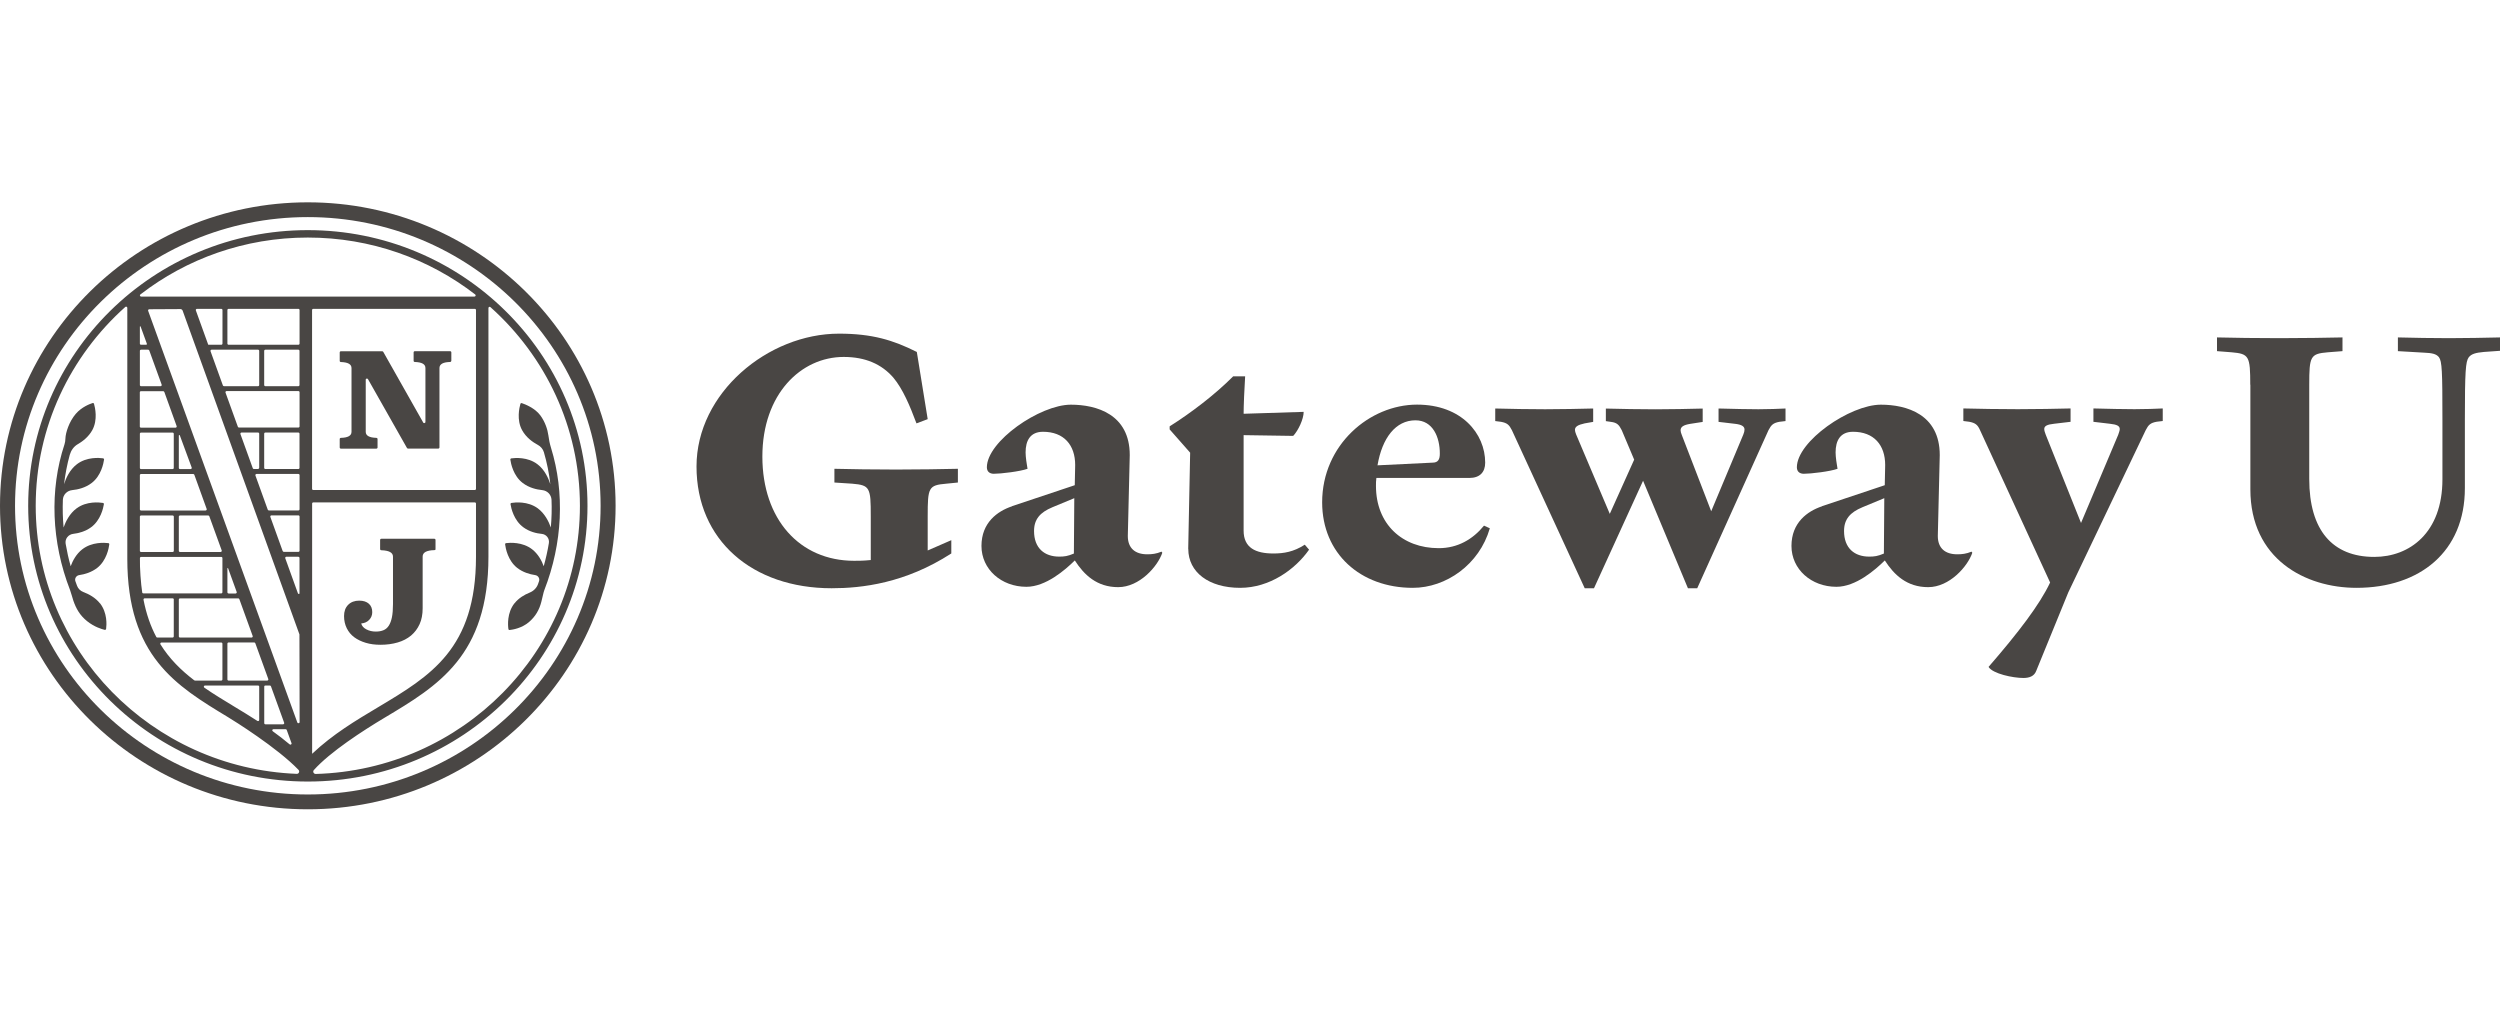
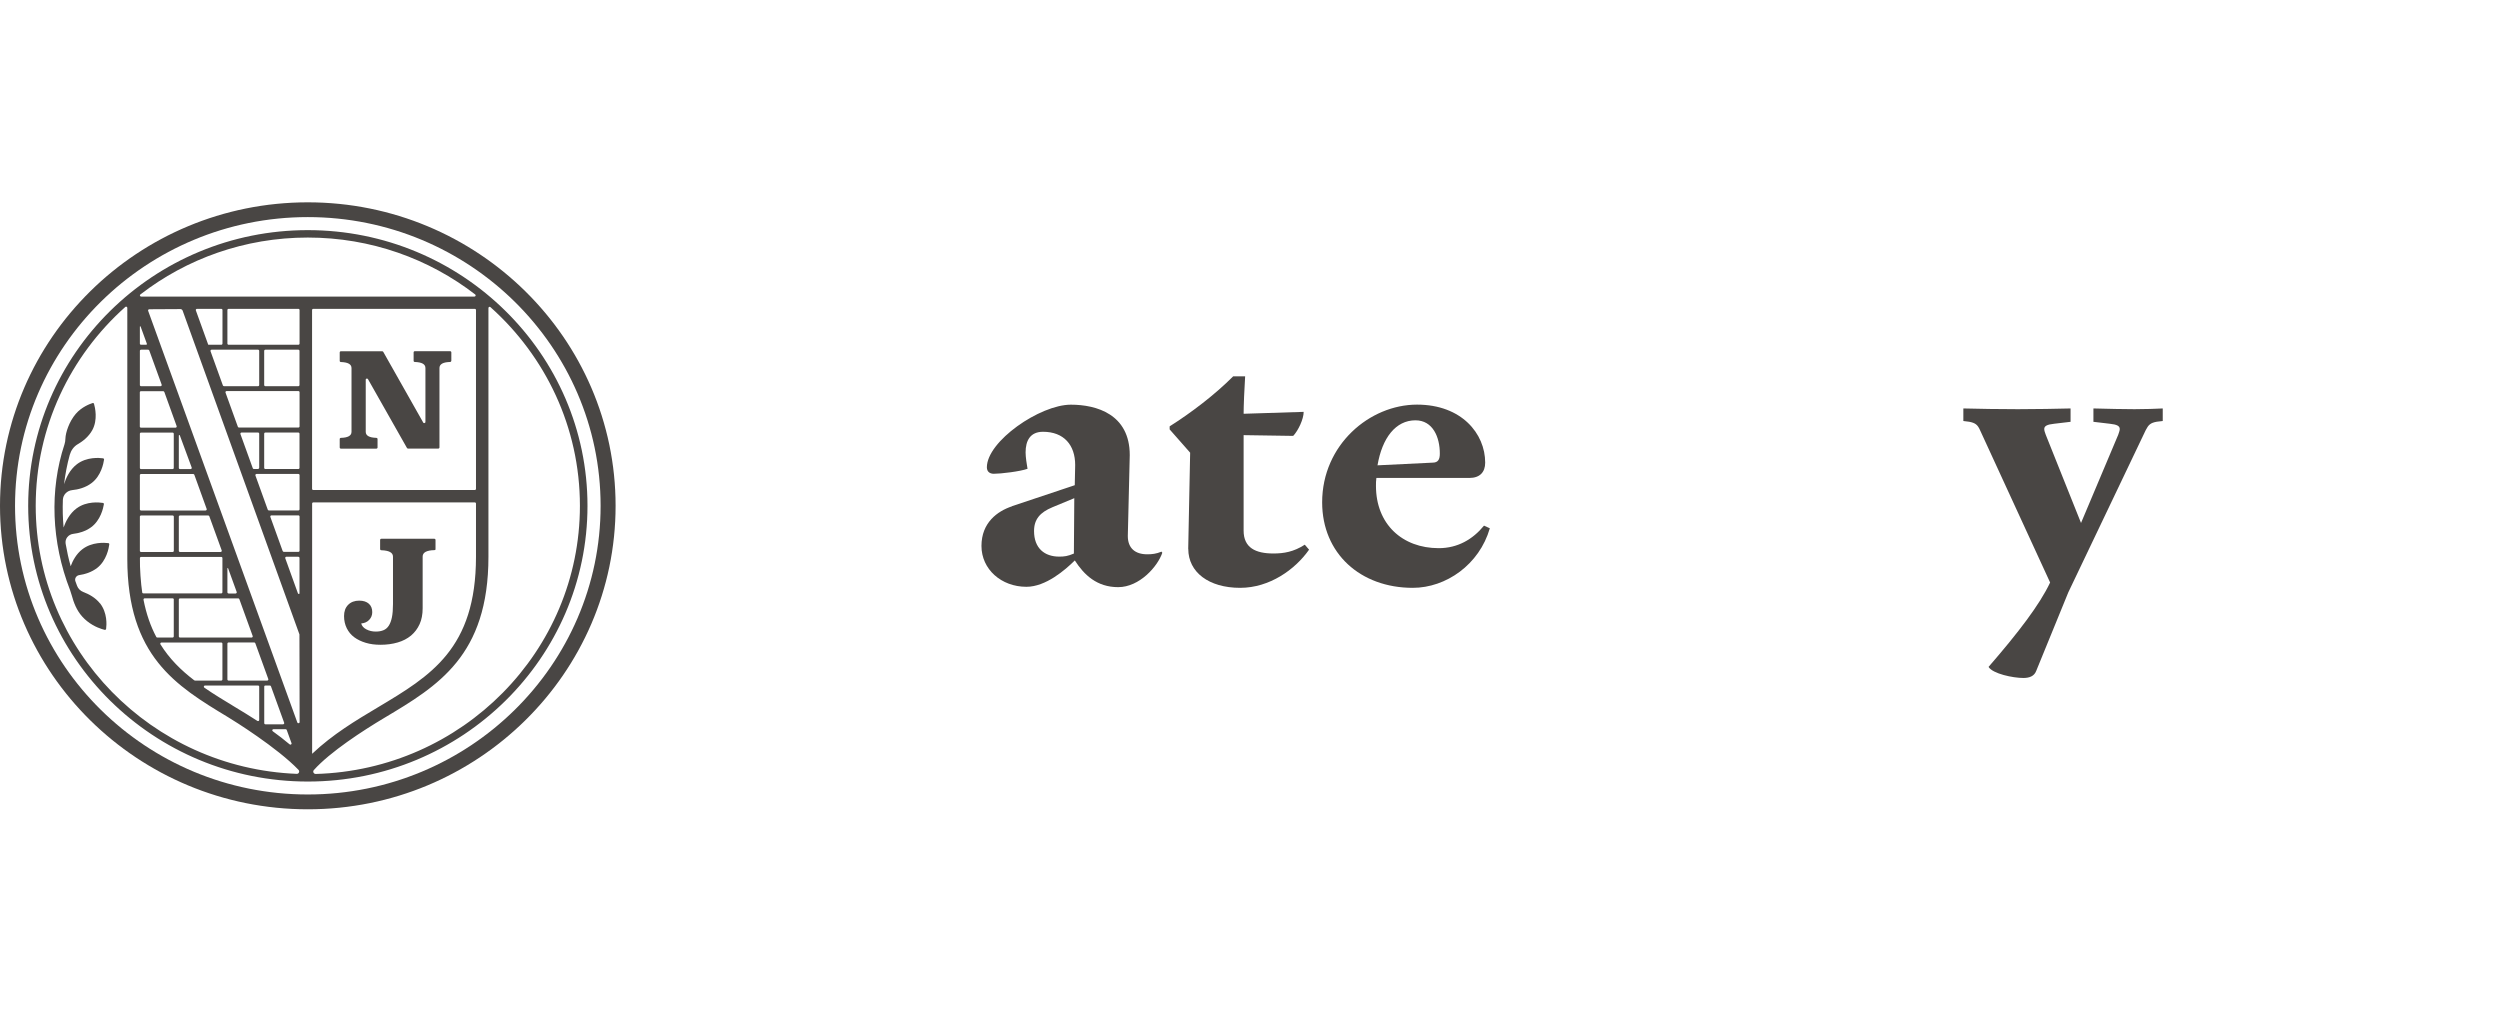
<svg xmlns="http://www.w3.org/2000/svg" width="215" height="87" viewBox="0 0 215 87" fill="none">
  <g opacity="0.8">
    <g clip-path="url(#clip0_4251_3173)">
      <path d="M26.469 19.791C13.211 19.791 2.424 30.427 2.424 43.5C2.424 56.572 13.211 67.213 26.474 67.213C39.737 67.213 50.524 56.577 50.524 43.5C50.524 30.422 39.732 19.791 26.469 19.791ZM26.469 20.429C31.896 20.429 36.898 22.257 40.869 25.326C40.945 25.386 40.899 25.505 40.803 25.505H12.135C12.039 25.505 11.993 25.381 12.069 25.326C16.041 22.257 21.043 20.429 26.469 20.429ZM26.838 42.045V26.661C26.838 26.606 26.884 26.561 26.939 26.561H40.834C40.889 26.561 40.935 26.606 40.935 26.661V42.04C40.935 42.095 40.889 42.14 40.834 42.14H26.939C26.884 42.14 26.838 42.095 26.838 42.04V42.045ZM40.834 43.206C40.889 43.206 40.935 43.251 40.935 43.306V47.874C40.935 55.795 37.034 58.122 32.512 60.822C30.592 61.968 28.622 63.143 26.853 64.817L26.843 64.827V43.306C26.843 43.251 26.889 43.206 26.944 43.206H40.839H40.834ZM12.837 30.139L13.903 33.078C13.929 33.142 13.878 33.212 13.807 33.212H12.13C12.074 33.212 12.029 33.167 12.029 33.113V30.173C12.029 30.119 12.074 30.074 12.13 30.074H12.741C12.782 30.074 12.822 30.099 12.837 30.139ZM12.13 29.65C12.074 29.65 12.029 29.605 12.029 29.551V28.096C12.029 28.056 12.079 28.046 12.095 28.091C12.105 28.126 12.499 29.202 12.625 29.546C12.65 29.61 12.62 29.65 12.554 29.65H12.13ZM14.131 33.706L15.192 36.645C15.217 36.71 15.166 36.779 15.096 36.779H12.125C12.069 36.779 12.024 36.734 12.024 36.68V33.74C12.024 33.686 12.069 33.641 12.125 33.641H14.03C14.07 33.641 14.111 33.666 14.126 33.706H14.131ZM14.944 37.302V40.242C14.944 40.297 14.899 40.341 14.843 40.341H12.13C12.074 40.341 12.029 40.297 12.029 40.242V37.302C12.029 37.248 12.074 37.203 12.13 37.203H14.843C14.899 37.203 14.944 37.248 14.944 37.302ZM16.713 40.83L17.774 43.769C17.799 43.834 17.748 43.903 17.678 43.903H12.13C12.074 43.903 12.029 43.858 12.029 43.804V40.864C12.029 40.81 12.074 40.765 12.13 40.765H16.617C16.657 40.765 16.698 40.79 16.713 40.83ZM15.48 40.341C15.424 40.341 15.379 40.297 15.379 40.242V37.457C15.379 37.407 15.45 37.397 15.465 37.442L16.485 40.207C16.511 40.272 16.46 40.341 16.389 40.341H15.48ZM18.001 44.397L19.067 47.336C19.092 47.401 19.042 47.47 18.971 47.47H15.48C15.424 47.47 15.379 47.426 15.379 47.371V44.431C15.379 44.377 15.424 44.332 15.48 44.332H17.905C17.945 44.332 17.986 44.357 18.001 44.397ZM14.949 44.431V47.371C14.949 47.426 14.904 47.47 14.848 47.47H12.13C12.074 47.47 12.029 47.426 12.029 47.371V44.431C12.029 44.377 12.074 44.332 12.13 44.332H14.848C14.904 44.332 14.949 44.377 14.949 44.431ZM19.128 47.993V50.933C19.128 50.988 19.082 51.032 19.027 51.032H12.332C12.281 51.032 12.236 50.998 12.231 50.953C12.115 50.196 12.014 48.855 12.034 47.998C12.034 47.944 12.079 47.894 12.135 47.894H19.027C19.082 47.894 19.128 47.939 19.128 47.993ZM20.583 51.526L21.73 54.694C21.755 54.759 21.705 54.829 21.634 54.829H15.48C15.424 54.829 15.379 54.784 15.379 54.729V51.56C15.379 51.506 15.424 51.461 15.48 51.461H20.487C20.527 51.461 20.568 51.486 20.583 51.526ZM19.658 51.037C19.603 51.037 19.557 50.993 19.557 50.938V48.89C19.557 48.84 19.608 48.83 19.623 48.89C19.638 48.95 20.355 50.908 20.355 50.908C20.381 50.973 20.33 51.042 20.259 51.042H19.658V51.037ZM14.944 51.56V54.729C14.944 54.784 14.899 54.829 14.843 54.829H13.53C13.489 54.829 13.454 54.809 13.439 54.774C12.954 53.862 12.585 52.816 12.342 51.58C12.332 51.521 12.377 51.456 12.443 51.456H14.848C14.904 51.456 14.949 51.501 14.949 51.556L14.944 51.56ZM19.128 55.352V58.431C19.128 58.485 19.082 58.53 19.027 58.53H16.773C16.773 58.53 16.728 58.52 16.708 58.51C15.576 57.648 14.575 56.662 13.797 55.411C13.757 55.347 13.807 55.257 13.883 55.257H19.027C19.082 55.257 19.128 55.302 19.128 55.357V55.352ZM22.291 59.053V61.918C22.291 61.998 22.2 62.042 22.134 61.998C21.472 61.569 20.81 61.166 20.148 60.767C19.254 60.224 18.385 59.701 17.572 59.138C17.491 59.083 17.531 58.954 17.632 58.954H22.19C22.245 58.954 22.291 58.998 22.291 59.053ZM19.557 58.431V55.352C19.557 55.297 19.603 55.252 19.658 55.252H21.861C21.902 55.252 21.942 55.277 21.957 55.317L23.074 58.396C23.099 58.46 23.049 58.53 22.978 58.53H19.658C19.603 58.53 19.557 58.485 19.557 58.431ZM22.811 58.954H23.205C23.246 58.954 23.286 58.978 23.301 59.018L24.438 62.157C24.463 62.222 24.413 62.291 24.342 62.291H22.826C22.771 62.291 22.725 62.247 22.725 62.192V59.048C22.725 58.993 22.761 58.959 22.811 58.959V58.954ZM24.66 62.78L25.07 63.91C25.105 64.005 24.989 64.085 24.908 64.015C24.433 63.612 23.948 63.243 23.458 62.889C23.377 62.834 23.417 62.71 23.518 62.71H24.564C24.605 62.71 24.645 62.735 24.66 62.775V62.78ZM12.741 26.731C12.716 26.666 12.767 26.596 12.837 26.596L15.515 26.581C15.601 26.581 15.677 26.636 15.707 26.716L25.752 54.56L25.767 62.097C25.767 62.212 25.61 62.237 25.57 62.132L12.741 26.731ZM24.312 47.396L23.251 44.456C23.225 44.392 23.276 44.322 23.347 44.322H25.661C25.716 44.322 25.762 44.367 25.762 44.422V47.361C25.762 47.416 25.716 47.46 25.661 47.46H24.413C24.372 47.46 24.332 47.435 24.317 47.396H24.312ZM25.656 47.884C25.711 47.884 25.757 47.929 25.757 47.983V51.023C25.757 51.023 25.757 51.082 25.701 51.082C25.646 51.082 25.62 51.023 25.62 51.023L24.534 48.013C24.509 47.949 24.559 47.879 24.63 47.879H25.656V47.884ZM23.028 43.834L21.967 40.894C21.942 40.83 21.993 40.76 22.063 40.76H25.661C25.716 40.76 25.762 40.805 25.762 40.859V43.799C25.762 43.854 25.716 43.898 25.661 43.898H23.124C23.084 43.898 23.044 43.873 23.028 43.834ZM21.74 40.272L20.679 37.332C20.654 37.267 20.704 37.198 20.775 37.198H22.19C22.245 37.198 22.291 37.243 22.291 37.297V40.212C22.291 40.282 22.245 40.336 22.164 40.336H21.836C21.796 40.336 21.755 40.311 21.74 40.272ZM22.72 40.237V37.297C22.72 37.243 22.766 37.198 22.821 37.198H25.656C25.711 37.198 25.757 37.243 25.757 37.297V40.237C25.757 40.291 25.711 40.336 25.656 40.336H22.821C22.766 40.336 22.72 40.291 22.72 40.237ZM20.457 36.705L19.395 33.765C19.37 33.7 19.421 33.631 19.491 33.631H25.661C25.716 33.631 25.762 33.676 25.762 33.73V36.67C25.762 36.724 25.716 36.769 25.661 36.769H20.553C20.512 36.769 20.472 36.744 20.457 36.705ZM22.72 33.113V30.173C22.72 30.119 22.766 30.074 22.821 30.074H25.656C25.711 30.074 25.757 30.119 25.757 30.173V33.113C25.757 33.167 25.711 33.212 25.656 33.212H22.821C22.766 33.212 22.72 33.167 22.72 33.113ZM19.557 29.551V26.661C19.557 26.606 19.603 26.561 19.658 26.561H25.661C25.716 26.561 25.762 26.606 25.762 26.661V29.551C25.762 29.605 25.716 29.65 25.661 29.65H19.658C19.603 29.65 19.557 29.605 19.557 29.551ZM22.291 30.173V33.113C22.291 33.167 22.245 33.212 22.19 33.212H19.264C19.224 33.212 19.183 33.187 19.168 33.148L18.107 30.208C18.082 30.143 18.132 30.074 18.203 30.074H22.19C22.245 30.074 22.291 30.119 22.291 30.173ZM19.027 29.65H17.91L16.844 26.696C16.819 26.631 16.869 26.561 16.94 26.561H19.032C19.087 26.561 19.133 26.606 19.133 26.661V29.551C19.133 29.605 19.087 29.65 19.032 29.65H19.027ZM3.071 43.5C3.071 36.724 6.047 30.622 10.776 26.397C10.841 26.337 10.948 26.387 10.948 26.472V48.043C10.948 56.433 15.141 58.974 19.582 61.659C20.113 61.978 23.832 64.294 25.671 66.207C25.797 66.337 25.701 66.561 25.519 66.551C13.055 66.058 3.071 55.91 3.071 43.5ZM27.151 66.561C26.974 66.561 26.873 66.357 26.99 66.227C28.379 64.668 31.239 62.819 33.068 61.728C37.666 58.983 42.006 56.393 42.006 47.874V26.487C42.006 26.402 42.112 26.352 42.178 26.412C46.902 30.637 49.873 36.73 49.873 43.5C49.873 55.999 39.742 66.207 27.146 66.561H27.151Z" fill="#1C1815" />
      <path d="M26.47 17.4C11.879 17.4 0 29.107 0 43.5C0 57.893 11.879 69.6 26.47 69.6C41.062 69.6 52.941 57.893 52.941 43.5C52.941 29.107 41.067 17.4 26.47 17.4ZM26.47 68.325C12.586 68.325 1.293 57.19 1.293 43.5C1.293 29.81 12.586 18.67 26.47 18.67C40.355 18.67 51.652 29.81 51.652 43.5C51.652 57.19 40.36 68.325 26.47 68.325Z" fill="#1C1815" />
      <path d="M37.465 47.211C37.465 47.266 37.419 47.306 37.364 47.311C36.687 47.326 36.348 47.51 36.348 47.864V52.313C36.348 52.836 36.262 53.289 36.086 53.678C35.909 54.066 35.666 54.39 35.348 54.659C35.029 54.923 34.645 55.123 34.201 55.252C33.756 55.382 33.266 55.451 32.725 55.451C32.261 55.451 31.836 55.397 31.457 55.282C31.073 55.167 30.745 55.008 30.467 54.804C30.189 54.599 29.972 54.335 29.82 54.026C29.669 53.718 29.588 53.369 29.588 52.985C29.588 52.577 29.704 52.253 29.942 52.014C30.179 51.775 30.497 51.655 30.892 51.655C31.25 51.655 31.523 51.745 31.72 51.919C31.917 52.093 32.013 52.338 32.013 52.642C32.013 52.901 31.927 53.12 31.755 53.304C31.584 53.488 31.356 53.593 31.063 53.618C31.119 53.832 31.27 54.007 31.518 54.131C31.761 54.256 32.028 54.315 32.321 54.315C32.569 54.315 32.786 54.276 32.973 54.201C33.16 54.126 33.312 53.997 33.433 53.812C33.554 53.628 33.645 53.384 33.706 53.085C33.766 52.786 33.797 52.407 33.797 51.949V47.874C33.797 47.525 33.463 47.341 32.791 47.321C32.736 47.321 32.69 47.276 32.69 47.221V46.434C32.69 46.379 32.736 46.334 32.791 46.334H37.354C37.409 46.334 37.455 46.379 37.455 46.434V47.221L37.465 47.211Z" fill="#1C1815" />
      <path d="M38.81 31.03C38.81 31.085 38.764 31.125 38.709 31.13C38.097 31.145 37.794 31.319 37.794 31.648V38.478C37.794 38.533 37.749 38.578 37.693 38.578H35.091C35.056 38.578 35.02 38.558 35 38.528L31.645 32.605C31.595 32.515 31.453 32.55 31.453 32.654V37.138C31.453 37.467 31.756 37.636 32.368 37.656C32.423 37.656 32.469 37.701 32.469 37.756V38.483C32.469 38.538 32.423 38.583 32.368 38.583H29.316C29.26 38.583 29.215 38.538 29.215 38.483V37.756C29.215 37.701 29.26 37.661 29.316 37.656C29.927 37.641 30.23 37.467 30.23 37.138V31.653C30.23 31.324 29.927 31.155 29.316 31.135C29.26 31.135 29.215 31.09 29.215 31.035V30.308C29.215 30.253 29.26 30.208 29.316 30.208H32.868C32.903 30.208 32.939 30.228 32.959 30.258L36.395 36.336C36.445 36.426 36.587 36.391 36.587 36.286V31.648C36.587 31.319 36.283 31.15 35.672 31.13C35.617 31.13 35.571 31.085 35.571 31.03V30.303C35.571 30.248 35.617 30.203 35.672 30.203H38.714C38.769 30.203 38.815 30.248 38.815 30.303V31.03H38.81Z" fill="#1C1815" />
      <path d="M8.601 51.884C9.242 52.701 9.172 53.748 9.126 54.081C9.116 54.141 9.06 54.181 9 54.166C8.752 54.106 8.116 53.922 7.489 53.419C6.863 52.916 6.539 52.328 6.307 51.655C6.236 51.446 6.105 50.953 6.024 50.743C4.417 46.609 4.25 42.125 5.549 38.204C5.599 38.05 5.62 37.885 5.625 37.721C5.64 37.213 5.943 36.261 6.514 35.594C7.024 35.001 7.716 34.742 7.964 34.662C8.015 34.647 8.07 34.677 8.085 34.727C8.176 35.041 8.424 36.102 7.939 36.989C7.62 37.566 7.115 37.955 6.691 38.199C6.342 38.398 6.105 38.742 5.999 39.121C5.771 39.943 5.609 40.785 5.508 41.642C5.665 41.144 5.988 40.396 6.62 39.918C7.459 39.28 8.54 39.37 8.863 39.415C8.919 39.425 8.954 39.47 8.949 39.524C8.904 39.848 8.697 40.919 7.883 41.537C7.343 41.95 6.706 42.1 6.211 42.15C5.766 42.195 5.423 42.548 5.407 42.987C5.377 43.774 5.397 44.566 5.468 45.363C5.64 44.87 5.983 44.157 6.6 43.709C7.459 43.086 8.535 43.201 8.853 43.251C8.909 43.261 8.944 43.311 8.934 43.365C8.884 43.689 8.651 44.755 7.823 45.353C7.332 45.707 6.772 45.856 6.302 45.911C5.872 45.961 5.574 46.344 5.645 46.763C5.756 47.411 5.897 48.053 6.079 48.696C6.251 48.223 6.559 47.64 7.075 47.241C7.908 46.594 8.99 46.668 9.313 46.708C9.369 46.713 9.404 46.763 9.399 46.818C9.359 47.142 9.161 48.213 8.358 48.84C7.868 49.219 7.292 49.389 6.817 49.458C6.564 49.493 6.398 49.747 6.484 49.986C6.529 50.121 6.58 50.255 6.63 50.385C6.721 50.629 6.918 50.818 7.161 50.913C7.631 51.087 8.201 51.391 8.591 51.884H8.601Z" fill="#1C1815" />
-       <path d="M44.243 51.884C43.592 52.711 43.677 53.782 43.723 54.096C43.728 54.151 43.779 54.186 43.829 54.181C44.092 54.151 44.87 54.032 45.496 53.494C46.052 53.015 46.38 52.447 46.557 51.75C46.674 51.306 46.734 50.948 46.815 50.744C48.381 46.718 48.578 42.364 47.391 38.523C47.28 38.164 47.204 37.801 47.159 37.432C47.093 36.934 46.871 36.261 46.461 35.713C45.992 35.086 45.163 34.767 44.88 34.672C44.824 34.652 44.769 34.682 44.754 34.737C44.663 35.056 44.415 36.112 44.9 36.994C45.244 37.621 45.804 38.02 46.249 38.259C46.502 38.394 46.694 38.618 46.775 38.892C47.037 39.788 47.224 40.71 47.33 41.647C47.174 41.148 46.85 40.401 46.219 39.923C45.38 39.285 44.304 39.375 43.975 39.42C43.92 39.43 43.885 39.475 43.89 39.529C43.935 39.853 44.142 40.924 44.956 41.537C45.501 41.951 46.138 42.1 46.633 42.15C47.073 42.195 47.411 42.543 47.431 42.982C47.462 43.769 47.442 44.566 47.371 45.363C47.199 44.87 46.855 44.158 46.239 43.709C45.38 43.087 44.304 43.201 43.986 43.251C43.93 43.261 43.895 43.311 43.905 43.365C43.955 43.689 44.188 44.755 45.016 45.353C45.532 45.727 46.118 45.871 46.598 45.916C46.992 45.956 47.265 46.315 47.204 46.703C47.093 47.371 46.946 48.033 46.76 48.696C46.588 48.223 46.279 47.64 45.764 47.241C44.93 46.594 43.849 46.668 43.526 46.708C43.47 46.713 43.435 46.763 43.44 46.818C43.48 47.142 43.677 48.213 44.481 48.84C44.971 49.219 45.547 49.389 46.022 49.458C46.279 49.493 46.441 49.747 46.355 49.991L46.269 50.235C46.148 50.569 45.885 50.828 45.552 50.963C45.107 51.142 44.607 51.431 44.248 51.884H44.243Z" fill="#1C1815" />
-       <path d="M81.808 47.6C77.847 50.161 74.118 50.589 71.521 50.589C64.695 50.589 59.9 46.454 59.9 40.117C59.9 33.78 66.059 28.694 72.153 28.694C75.018 28.694 76.816 29.252 78.847 30.268L79.782 36.047L78.817 36.411C78.251 34.901 77.65 33.456 76.822 32.47C75.821 31.319 74.427 30.697 72.557 30.697C68.894 30.697 65.564 33.88 65.564 39.265C65.564 44.651 68.763 48.228 73.456 48.228C73.856 48.228 74.255 48.228 74.886 48.163V44.387C74.886 41.926 74.821 41.726 73.29 41.597L71.759 41.497V40.316C73.158 40.351 75.124 40.381 77.084 40.381C79.045 40.381 80.98 40.346 82.379 40.316V41.497L81.379 41.597C79.848 41.726 79.782 41.926 79.782 44.387V47.341L81.813 46.454V47.605L81.808 47.6Z" fill="#1C1815" />
      <path d="M87.034 43.53L92.43 41.727L92.465 39.988C92.465 38.279 91.5 37.133 89.701 37.133C88.6 37.133 88.201 37.891 88.201 38.907C88.201 39.3 88.302 39.958 88.368 40.317C87.736 40.546 86.069 40.745 85.472 40.745C85.139 40.745 84.871 40.581 84.871 40.187C84.871 37.955 89.434 34.802 92.096 34.802C94.294 34.802 97.159 35.624 97.159 39.136L96.992 46.096C96.992 47.147 97.624 47.67 98.66 47.67C99.059 47.67 99.428 47.635 99.892 47.441L99.958 47.54C99.559 48.721 97.993 50.495 96.164 50.495C94.335 50.495 93.233 49.444 92.435 48.198C91.601 49.02 89.939 50.465 88.272 50.465C86.109 50.465 84.406 48.955 84.406 46.953C84.406 44.95 85.77 43.963 87.039 43.54L87.034 43.53ZM90.495 43.63C89.464 44.058 88.928 44.646 88.928 45.667C88.928 47.147 89.828 47.869 91.091 47.869C91.525 47.869 91.823 47.834 92.354 47.605L92.389 42.843L90.49 43.63H90.495Z" fill="#1C1815" />
      <path d="M102.186 47.207L102.353 38.932L100.59 36.929V36.665C102.419 35.514 104.485 33.94 106.052 32.366H107.082C107.017 33.352 106.951 34.926 106.951 35.584L112.115 35.42C112.115 36.042 111.65 37.029 111.215 37.487L106.951 37.422V45.632C106.951 47.112 107.982 47.6 109.513 47.6C110.377 47.6 111.246 47.471 112.211 46.843L112.58 47.272C111.382 48.98 109.184 50.554 106.653 50.554C103.955 50.554 102.192 49.209 102.192 47.207H102.186Z" fill="#1C1815" />
      <path d="M121.496 50.554C116.999 50.554 113.705 47.6 113.705 43.201C113.705 38.244 117.803 34.797 121.865 34.797C125.695 34.797 127.726 37.292 127.726 39.788C127.726 40.611 127.261 41.104 126.362 41.104H118.369C118.333 41.333 118.333 41.562 118.333 41.791C118.333 45.074 120.597 47.142 123.729 47.142C125.361 47.142 126.66 46.385 127.625 45.204L128.125 45.433C127.226 48.552 124.361 50.554 121.501 50.554H121.496ZM118.465 40.018L123.194 39.788C123.694 39.788 123.825 39.495 123.825 39.001C123.825 37.592 123.224 36.147 121.729 36.147C120.031 36.147 118.864 37.656 118.465 40.023V40.018Z" fill="#1C1815" />
-       <path d="M141.312 41.328L137.083 50.589H136.285L130.025 36.999C129.792 36.541 129.626 36.376 129.09 36.276L128.59 36.212V35.131C129.954 35.166 131.419 35.195 132.885 35.195C134.35 35.195 135.78 35.16 137.013 35.131V36.281L136.28 36.411C135.679 36.541 135.446 36.705 135.446 36.969C135.446 37.069 135.482 37.198 135.547 37.362L138.442 44.193L140.539 39.53L139.473 37.004C139.241 36.545 139.074 36.346 138.538 36.281L138.104 36.217V35.136C139.468 35.17 140.933 35.2 142.368 35.2C143.803 35.2 145.198 35.166 146.431 35.136V36.286L145.365 36.451C144.763 36.55 144.531 36.715 144.531 37.009C144.531 37.108 144.566 37.238 144.632 37.402L147.163 43.968L149.927 37.367C149.993 37.203 150.028 37.074 150.028 36.939C150.028 36.675 149.796 36.511 149.194 36.446L147.795 36.281V35.131C149.159 35.166 150.291 35.195 151.225 35.195C152.16 35.195 152.923 35.16 153.555 35.131V36.212L153.024 36.276C152.494 36.376 152.327 36.541 152.089 36.999L145.961 50.589H145.162L141.297 41.328H141.312Z" fill="#1C1815" />
-       <path d="M156.694 43.53L162.09 41.727L162.125 39.988C162.125 38.279 161.16 37.133 159.362 37.133C158.26 37.133 157.861 37.891 157.861 38.907C157.861 39.3 157.962 39.958 158.028 40.317C157.396 40.546 155.729 40.745 155.133 40.745C154.799 40.745 154.531 40.581 154.531 40.187C154.531 37.955 159.094 34.802 161.756 34.802C163.954 34.802 166.819 35.624 166.819 39.136L166.652 46.096C166.652 47.147 167.284 47.67 168.32 47.67C168.719 47.67 169.088 47.635 169.553 47.441L169.618 47.54C169.219 48.721 167.653 50.495 165.824 50.495C163.995 50.495 162.893 49.444 162.095 48.198C161.261 49.02 159.599 50.465 157.932 50.465C155.769 50.465 154.066 48.955 154.066 46.953C154.066 44.95 155.431 43.963 156.699 43.54L156.694 43.53ZM160.155 43.63C159.124 44.058 158.588 44.646 158.588 45.667C158.588 47.147 159.488 47.869 160.751 47.869C161.185 47.869 161.484 47.834 162.014 47.605L162.049 42.843L160.15 43.63H160.155Z" fill="#1C1815" />
      <path d="M175.108 57.713C174.941 58.142 174.542 58.306 174.011 58.306C173.112 58.306 171.379 57.943 171.015 57.355C173.577 54.401 175.411 52.004 176.31 50.096L170.283 36.994C170.08 36.535 169.883 36.371 169.348 36.271L168.848 36.207V35.126C170.212 35.16 171.879 35.19 173.542 35.19C175.204 35.19 176.836 35.156 178.069 35.126V36.276L176.669 36.441C176.037 36.506 175.805 36.64 175.805 36.899C175.805 37.029 175.871 37.228 175.936 37.392L178.968 44.975L182.166 37.392C182.232 37.193 182.298 37.029 182.298 36.899C182.298 36.635 182.065 36.506 181.434 36.441L180.034 36.276V35.126C181.398 35.16 182.565 35.19 183.566 35.19C184.566 35.19 185.365 35.156 185.996 35.126V36.207L185.466 36.271C184.935 36.371 184.768 36.535 184.531 36.994L177.872 50.948L175.108 57.713Z" fill="#1C1815" />
-       <path d="M193.522 33.088C193.522 30.627 193.421 30.428 191.925 30.298L190.662 30.198V29.018C192.062 29.053 194.057 29.082 196.058 29.082C198.059 29.082 200.055 29.048 201.454 29.018V30.198L200.191 30.298C198.691 30.428 198.595 30.627 198.595 33.088V41.198C198.595 45.597 200.59 47.894 204.188 47.894C207.219 47.894 210.049 45.827 210.049 41.228V36.137C210.049 31.902 210.013 31.08 209.751 30.721C209.518 30.428 209.149 30.358 208.452 30.328L206.219 30.198V29.018C207.619 29.053 209.114 29.082 210.615 29.082C212.115 29.082 213.611 29.048 215.01 29.018V30.169L213.611 30.268C212.914 30.333 212.545 30.433 212.312 30.727C212.045 31.09 211.979 31.907 211.979 36.142V41.986C211.979 47.436 208.114 50.554 202.657 50.554C198.226 50.554 193.532 48.058 193.532 42.085V33.088H193.522Z" fill="#1C1815" />
    </g>
  </g>
  <defs>
    <clipPath id="clip0_4251_3173">
      <rect width="215.01" height="87" fill="white" />
    </clipPath>
  </defs>
</svg>